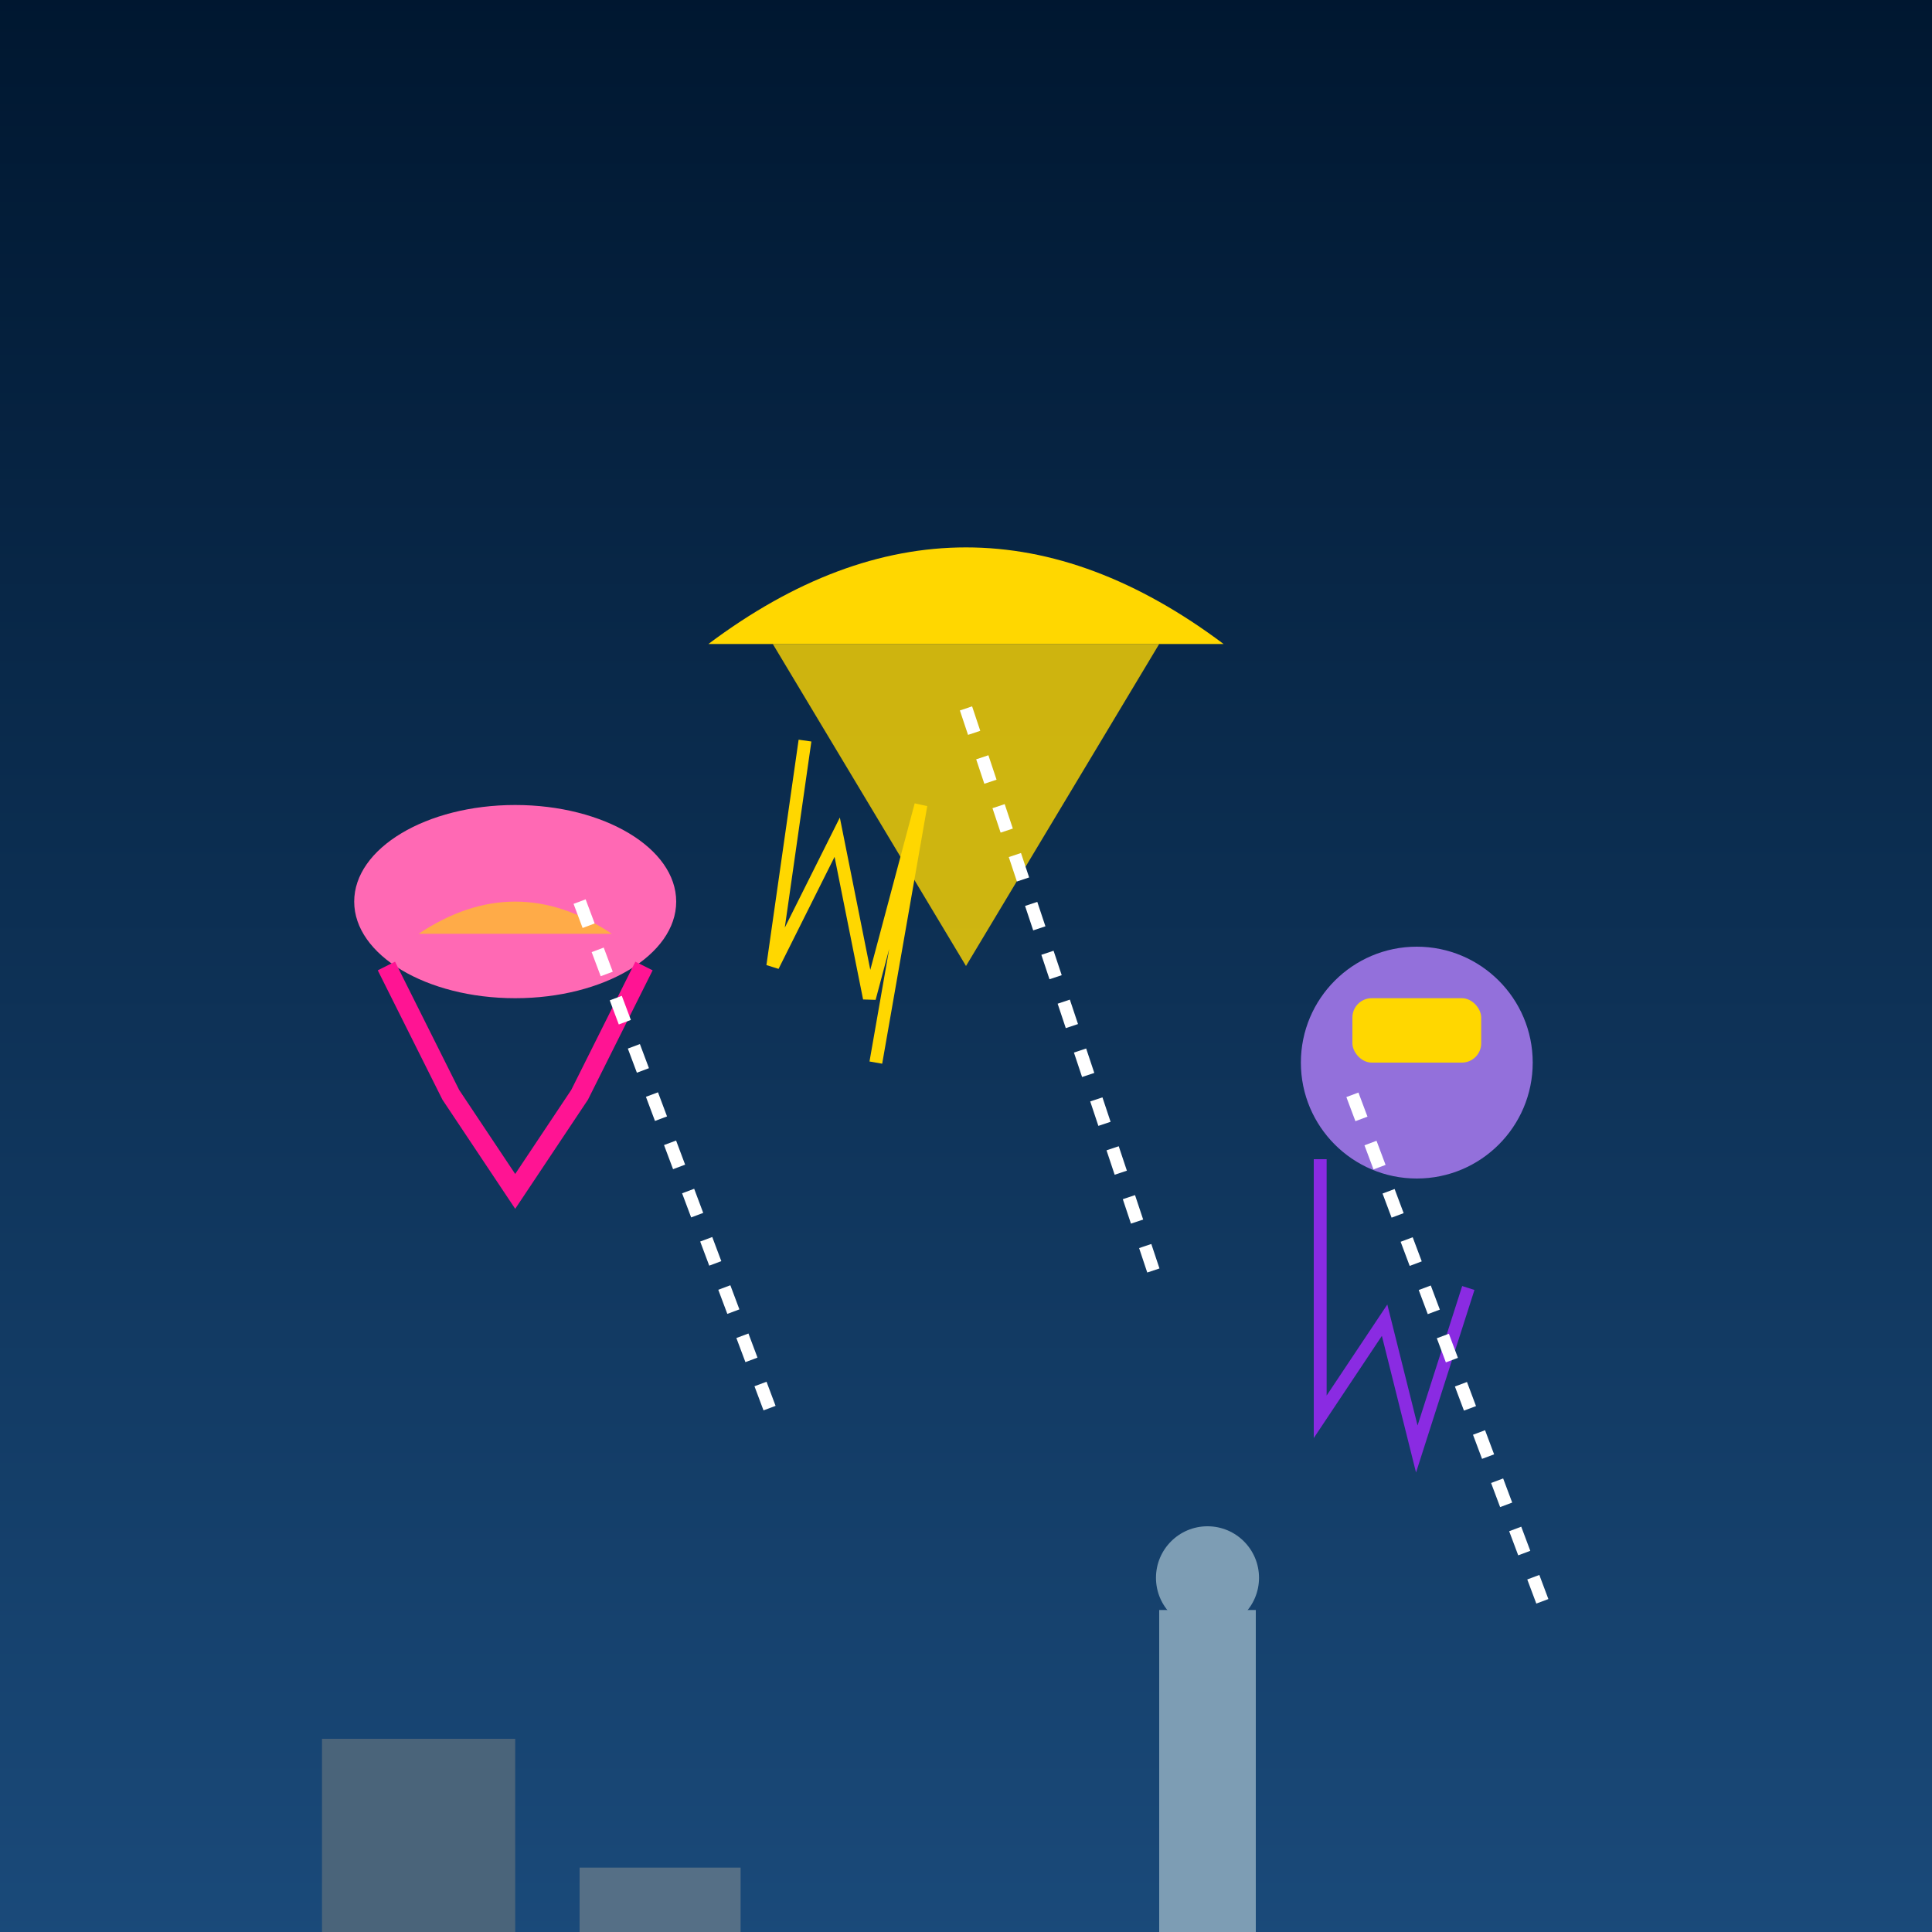
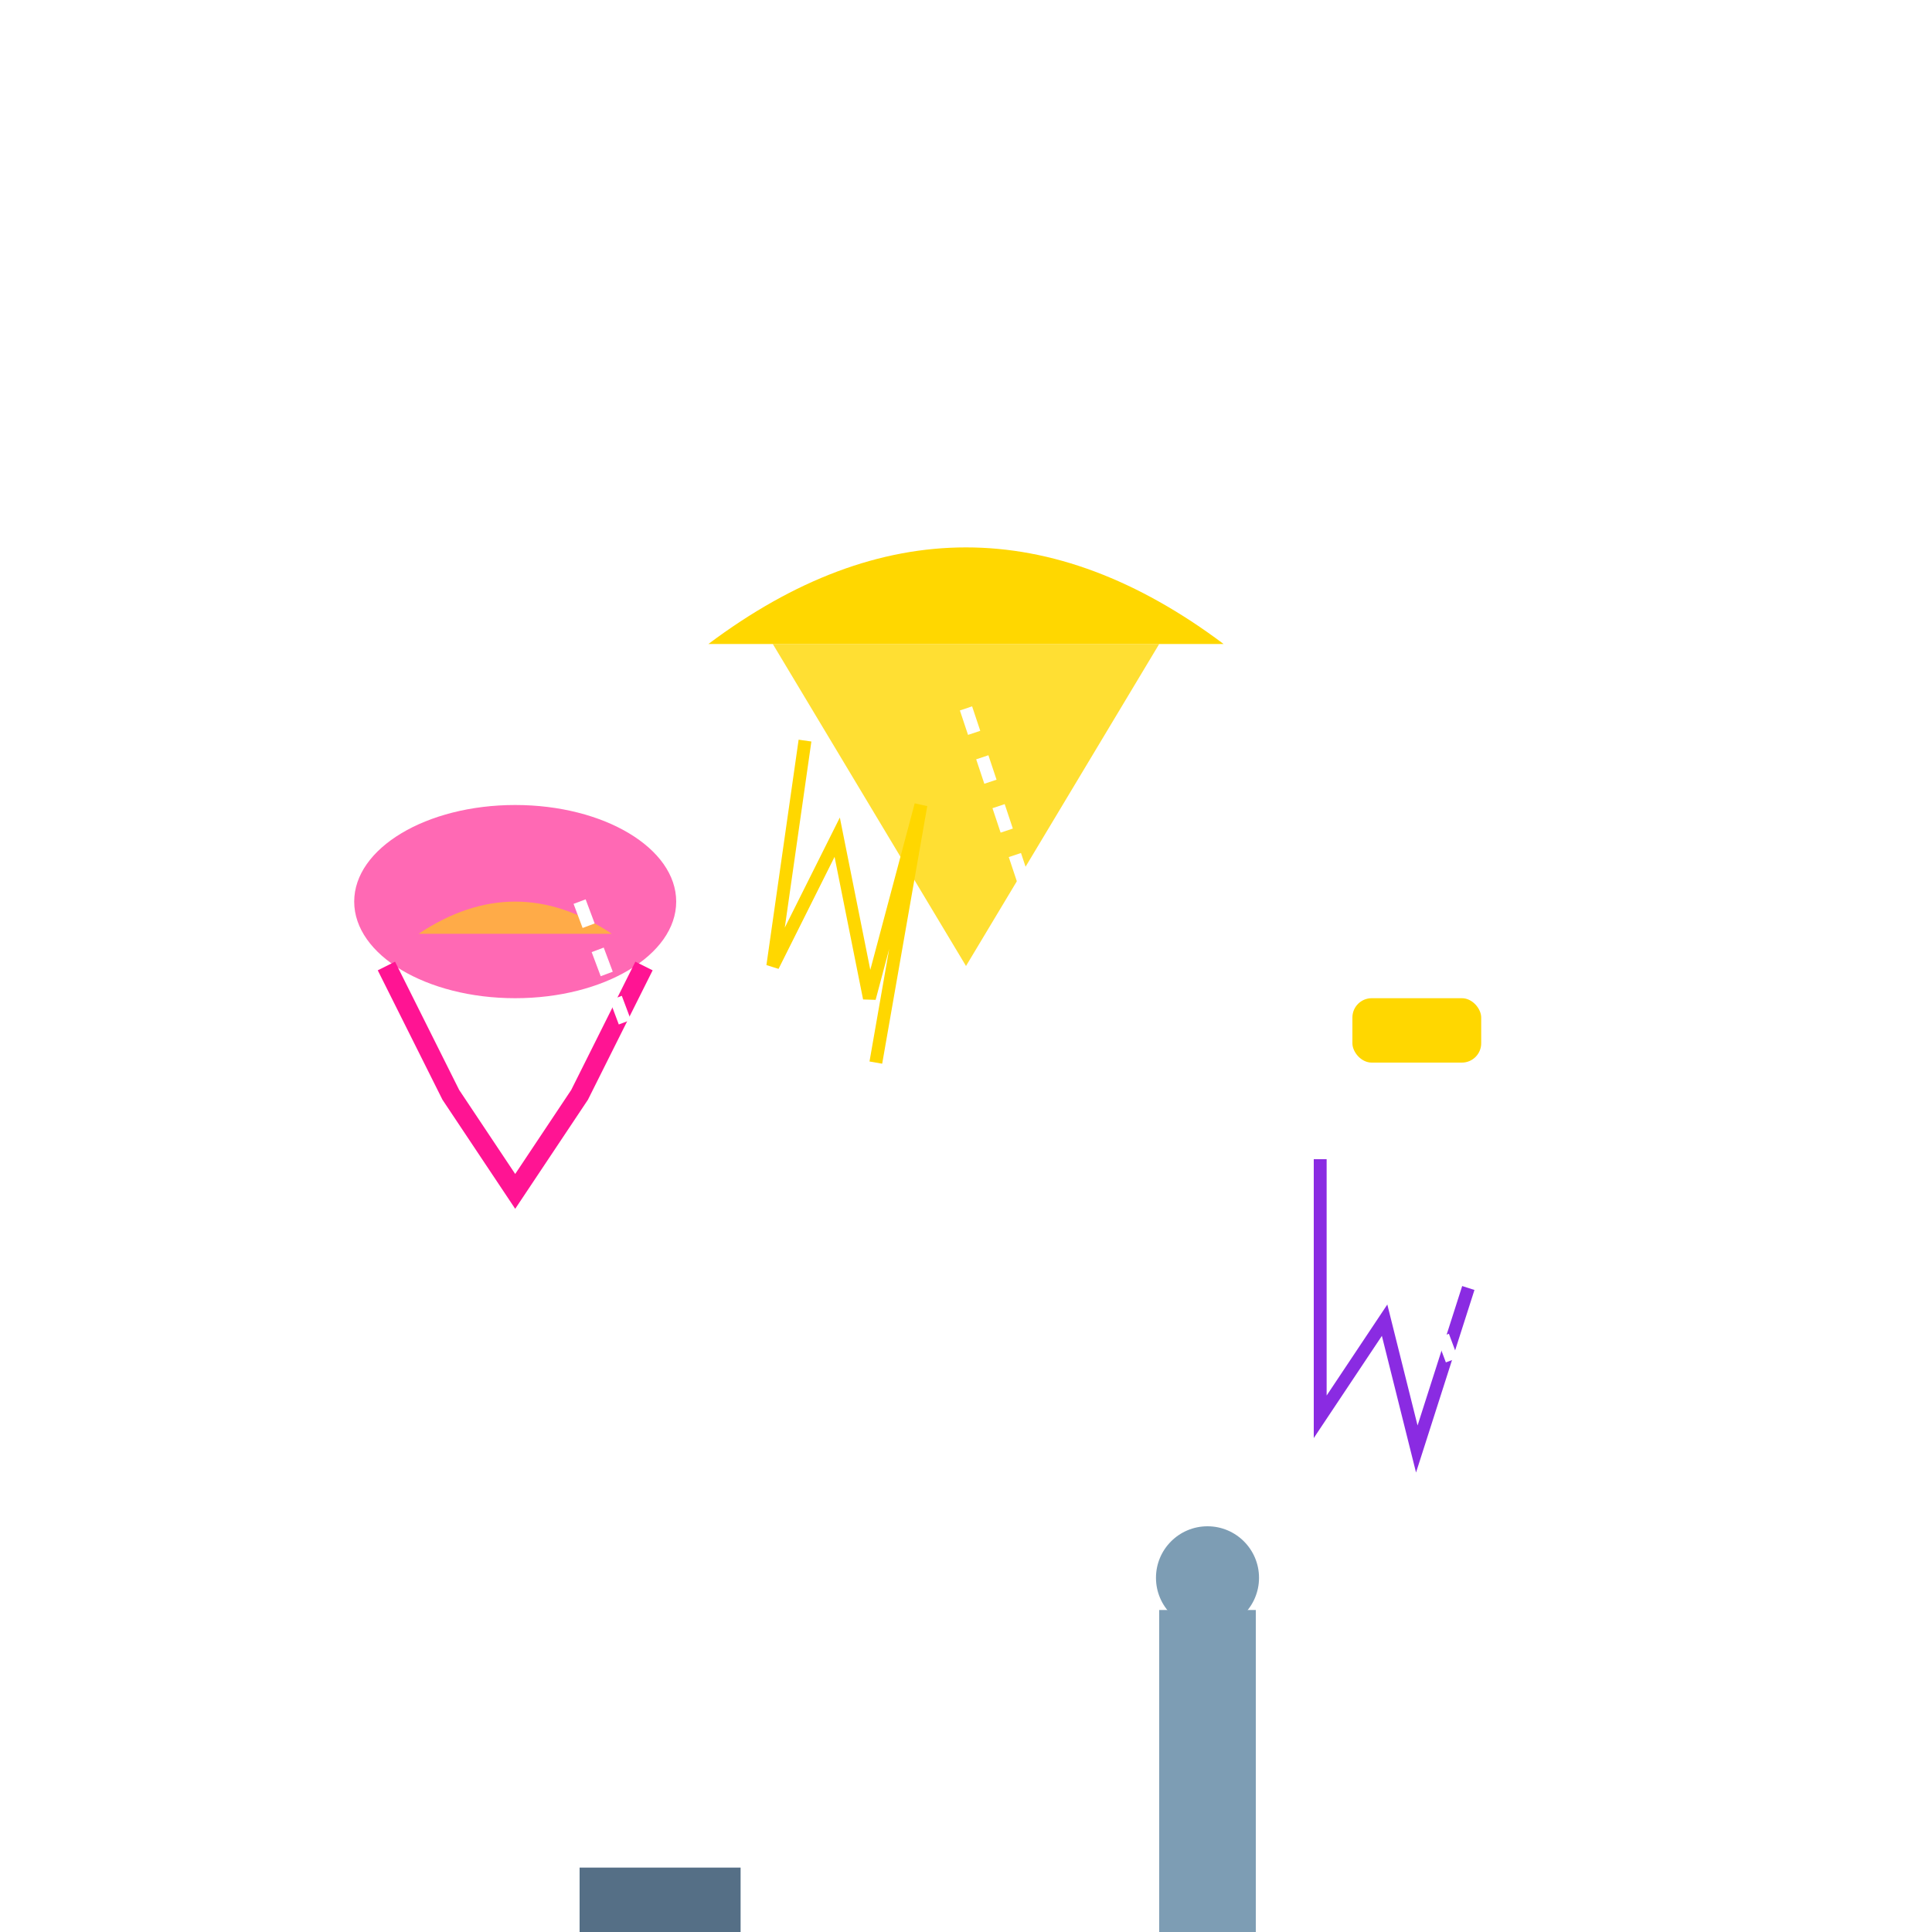
<svg xmlns="http://www.w3.org/2000/svg" viewBox="0 0 300 300">
  <defs>
    <linearGradient id="skyGrad" x1="0" y1="0" x2="0" y2="1">
      <stop offset="0%" stop-color="#001730" />
      <stop offset="100%" stop-color="#1a4a7a" />
    </linearGradient>
    <radialGradient id="sunCore" cx="50%" cy="50%" r="50%">
      <stop offset="70%" stop-color="#ffd700" />
      <stop offset="100%" stop-color="#ffd70000" />
    </radialGradient>
    <filter id="glow">
      <feGaussianBlur stdDeviation="4" result="coloredBlur" />
      <feMerge>
        <feMergeNode in="coloredBlur" />
        <feMergeNode in="SourceGraphic" />
      </feMerge>
    </filter>
  </defs>
-   <rect width="300" height="300" fill="url(#skyGrad)" />
  <g transform="translate(0 220)">
    <polygon points="0,80 40,80 40,150 0,150" fill="#2d4059" />
-     <rect x="50" y="50" width="30" height="100" fill="#4a647a" />
    <rect x="90" y="70" width="25" height="80" fill="#556f86" />
    <path d="M130 150v-60l20 30-20 30z" fill="#63849c" />
    <g fill="#7d9db4">
      <rect x="180" y="30" width="15" height="120" />
      <circle cx="187.5" cy="25" r="8" />
    </g>
    <rect x="210" y="90" width="40" height="60" fill="#2d4059" />
  </g>
  <g filter="url(#glow)">
    <g transform="translate(150 100)">
      <path d="M-40 0q40-30 80 0" fill="url(#sunCore)" />
      <polygon points="-30,0 30,0 0,50" fill="#ffd700" opacity="0.8" />
      <path d="M-25 15l-5 35 10-20 5 25 8-30-7 40" stroke="#ffd700" stroke-width="2" fill="none" />
    </g>
    <g transform="translate(80 150)">
      <ellipse cx="0" cy="-10" rx="25" ry="15" fill="#ff69b4" />
      <path d="M-15 -5q15-10 30 0" fill="url(#sunCore)" opacity="0.6" />
      <polyline points="-20,0 -10,20 0,35 10,20 20,0" stroke="#ff1493" stroke-width="3" fill="none" />
    </g>
    <g transform="translate(220 180)">
-       <circle cx="0" cy="-15" r="18" fill="#9370db" />
      <path d="M-15 0v40l10-15 5 20 8-25" stroke="#8a2be2" stroke-width="2" fill="none" />
      <rect x="-10" y="-25" width="20" height="10" fill="#ffd700" rx="3" />
    </g>
  </g>
  <g stroke="#ffffff80" stroke-width="2" stroke-dasharray="4 4">
    <line x1="150" y1="110" x2="180" y2="200" />
    <line x1="90" y1="140" x2="120" y2="220" />
    <line x1="210" y1="170" x2="240" y2="250" />
  </g>
</svg>